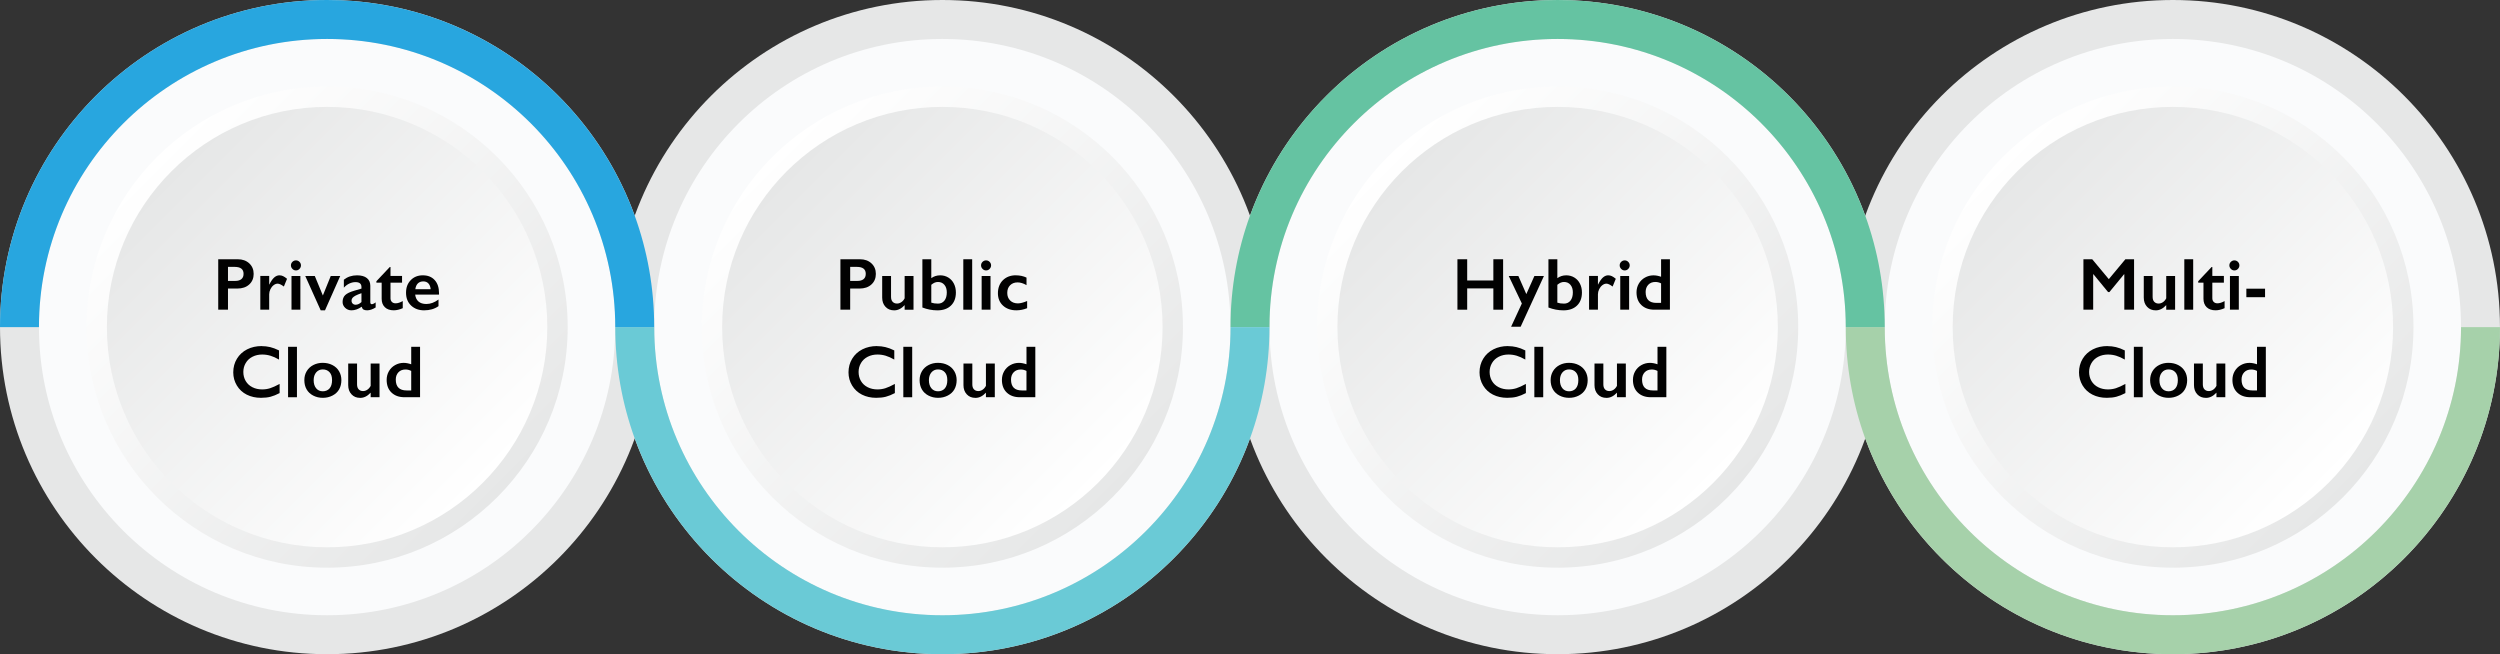
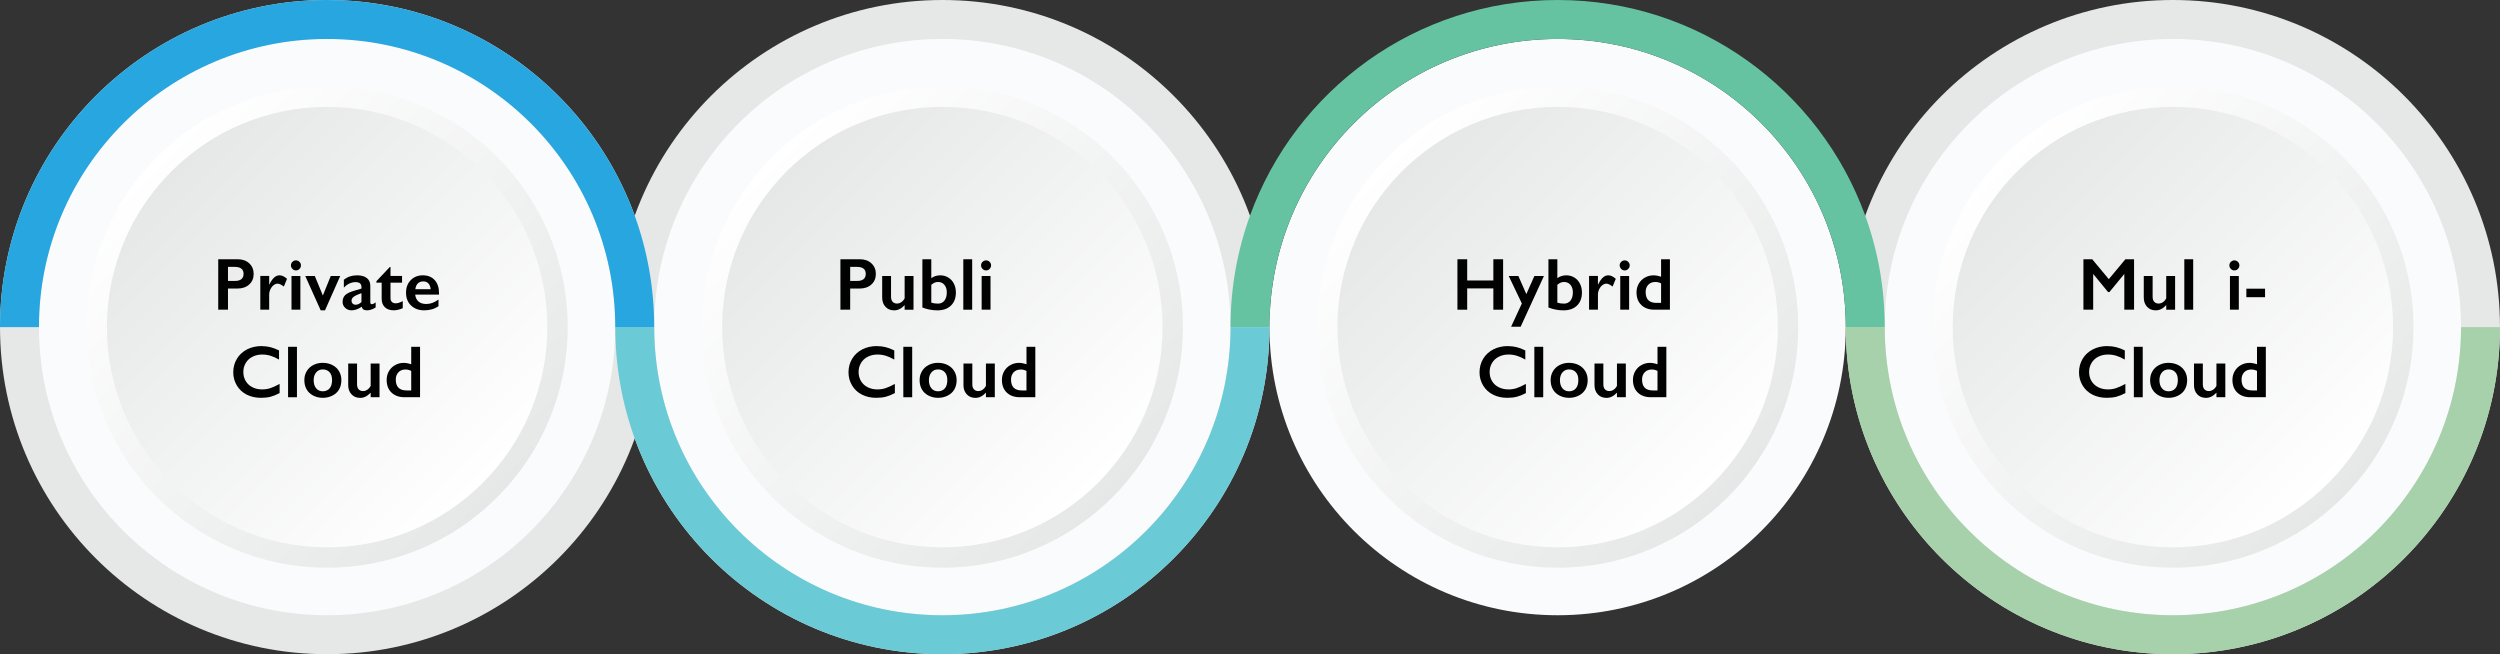
<svg xmlns="http://www.w3.org/2000/svg" xmlns:xlink="http://www.w3.org/1999/xlink" viewBox="0 0 1386.19 362.75">
  <rect x="0" y="0" width="1386.19" height="362.75" fill="#333333" stroke="none" />
  <defs>
    <style>.cls-1{fill:#a6d1aa;}.cls-2{fill:#010101;}.cls-3{fill:url(#linear-gradient-8);}.cls-4{fill:url(#linear-gradient-7);}.cls-5{fill:url(#linear-gradient-5);}.cls-6{fill:url(#linear-gradient-6);}.cls-7{fill:url(#linear-gradient-4);}.cls-8{fill:url(#linear-gradient-3);}.cls-9{fill:url(#linear-gradient-2);}.cls-10{mix-blend-mode:multiply;opacity:.35;}.cls-11{fill:#28a6df;}.cls-12{fill:url(#linear-gradient);}.cls-13{fill:#e6e7e7;}.cls-14{fill:#fafbfc;}.cls-15{isolation:isolate;}.cls-16{fill:#65c3a2;}.cls-17{fill:#6acad6;}</style>
    <linearGradient id="linear-gradient" x1="1110.48" y1="87.04" x2="1299.14" y2="275.7" gradientUnits="userSpaceOnUse">
      <stop offset="0" stop-color="#fff" />
      <stop offset="1" stop-color="#e6e7e7" />
    </linearGradient>
    <linearGradient id="linear-gradient-2" x1="1118.48" y1="95.04" x2="1291.15" y2="267.71" gradientUnits="userSpaceOnUse">
      <stop offset="0" stop-color="#e6e7e7" />
      <stop offset="1" stop-color="#fff" />
    </linearGradient>
    <linearGradient id="linear-gradient-3" x1="769.34" y1="87.04" x2="958" y2="275.7" xlink:href="#linear-gradient" />
    <linearGradient id="linear-gradient-4" x1="777.33" y1="95.04" x2="950" y2="267.71" xlink:href="#linear-gradient-2" />
    <linearGradient id="linear-gradient-5" x1="428.19" y1="87.04" x2="616.85" y2="275.7" xlink:href="#linear-gradient" />
    <linearGradient id="linear-gradient-6" x1="436.18" y1="95.04" x2="608.86" y2="267.71" xlink:href="#linear-gradient-2" />
    <linearGradient id="linear-gradient-7" x1="87.04" y1="87.04" x2="275.7" y2="275.7" xlink:href="#linear-gradient" />
    <linearGradient id="linear-gradient-8" x1="95.04" y1="95.04" x2="267.71" y2="267.71" xlink:href="#linear-gradient-2" />
  </defs>
  <g class="cls-15">
    <g id="Layer_2">
      <g id="Layer_1-2">
        <g id="Infographics">
          <g id="Info">
            <g id="_04">
              <circle class="cls-13" cx="1204.81" cy="181.37" r="181.37" />
              <circle class="cls-14" cx="1204.81" cy="181.37" r="159.77" />
            </g>
            <g id="_03">
-               <circle class="cls-13" cx="863.67" cy="181.37" r="181.37" />
              <circle class="cls-14" cx="863.67" cy="181.37" r="159.77" />
            </g>
            <g id="_02">
              <circle class="cls-13" cx="522.52" cy="181.37" r="181.37" />
              <circle class="cls-14" cx="522.52" cy="181.37" r="159.77" />
            </g>
            <g id="_01">
              <circle class="cls-13" cx="181.37" cy="181.37" r="181.37" />
              <circle class="cls-14" cx="181.37" cy="181.37" r="159.77" />
            </g>
            <g id="_04-2">
              <g class="cls-10">
                <path class="cls-2" d="M1204.81,314.05c-73.16,0-132.68-59.52-132.68-132.68s59.52-132.68,132.68-132.68,132.68,59.52,132.68,132.68-59.52,132.68-132.68,132.68Z" />
              </g>
              <circle class="cls-12" cx="1204.81" cy="181.37" r="133.4" />
              <circle class="cls-9" cx="1204.81" cy="181.37" r="122.1" />
            </g>
            <g id="_03-2">
              <g class="cls-10">
                <path class="cls-2" d="M863.67,314.05c-73.16,0-132.68-59.52-132.68-132.68s59.52-132.68,132.68-132.68,132.68,59.52,132.68,132.68-59.52,132.68-132.68,132.68Z" />
              </g>
              <circle class="cls-8" cx="863.67" cy="181.37" r="133.4" />
              <circle class="cls-7" cx="863.67" cy="181.37" r="122.1" />
            </g>
            <g id="_02-2">
              <g class="cls-10">
                <path class="cls-2" d="M522.52,314.05c-73.16,0-132.68-59.52-132.68-132.68s59.52-132.68,132.68-132.68,132.68,59.52,132.68,132.68-59.52,132.68-132.68,132.68Z" />
              </g>
              <circle class="cls-5" cx="522.52" cy="181.37" r="133.4" />
              <circle class="cls-6" cx="522.52" cy="181.37" r="122.1" />
            </g>
            <g id="_01-2">
              <circle class="cls-4" cx="181.37" cy="181.37" r="133.4" />
              <circle class="cls-3" cx="181.37" cy="181.37" r="122.1" />
            </g>
            <path id="_04-3" class="cls-1" d="M1386.18,181.37c0,21.69-3.82,42.5-10.8,61.78-25.27,69.75-92.1,119.59-170.58,119.59s-145.3-49.84-170.57-119.59c-6.99-19.28-10.8-40.09-10.8-61.78h21.61c0,88.24,71.53,159.78,159.77,159.78s159.78-71.53,159.78-159.78h21.6Z" />
            <path id="_03-3" class="cls-16" d="M1045.04,181.37h-21.61c0-88.24-71.53-159.77-159.77-159.77s-159.78,71.53-159.78,159.77h-21.6c0-21.69,3.82-42.5,10.8-61.78C718.36,49.84,785.19,0,863.67,0s145.3,49.84,170.57,119.6c6.99,19.28,10.8,40.08,10.8,61.78Z" />
            <path id="_02-3" class="cls-17" d="M703.89,181.37c0,21.69-3.82,42.5-10.8,61.78-25.27,69.75-92.09,119.59-170.57,119.59s-145.3-49.84-170.57-119.59c-6.99-19.28-10.8-40.09-10.8-61.78h21.61c0,88.24,71.53,159.78,159.77,159.78s159.78-71.53,159.78-159.78h21.6Z" />
            <path id="_01-3" class="cls-11" d="M362.75,181.37h-21.61c0-88.24-71.53-159.77-159.77-159.77S21.6,93.13,21.6,181.37H0C0,81.2,81.2,0,181.37,0c78.47,0,145.3,49.84,170.57,119.6,6.99,19.28,10.8,40.08,10.8,61.78Z" />
          </g>
        </g>
        <path class="cls-2" d="M131.82,143.75c2.62,0,4.74.76,6.38,2.27,1.63,1.52,2.45,3.47,2.45,5.86s-.83,4.37-2.48,5.87c-1.66,1.5-3.84,2.24-6.55,2.24h-5.21v11.73h-5.41v-27.97h10.81ZM130.47,155.76c1.44,0,2.57-.33,3.37-.99.81-.66,1.21-1.64,1.21-2.93,0-2.58-1.66-3.86-4.96-3.86h-3.68v7.79h4.06Z" />
        <path class="cls-2" d="M155.02,152.66c.65,0,1.3.15,1.93.44.63.29,1.37.79,2.21,1.48l-1.76,4.3c-1.43-1.07-2.58-1.6-3.44-1.6-.76,0-1.51.28-2.25.85s-1.33,1.32-1.78,2.25c-.45.93-.67,1.87-.67,2.8v8.53h-4.92v-18.7h4.92v4.76h.08c.89-1.8,1.79-3.11,2.7-3.91.91-.81,1.9-1.21,2.98-1.21Z" />
        <path class="cls-2" d="M164.09,144.37c.76,0,1.41.27,1.96.82.55.55.82,1.2.82,1.96s-.27,1.38-.81,1.95c-.54.57-1.2.85-1.97.85s-1.4-.28-1.95-.85c-.55-.57-.83-1.22-.83-1.95,0-.77.28-1.43.84-1.97.56-.54,1.21-.81,1.94-.81ZM166.55,153.02v18.7h-4.92v-18.7h4.92Z" />
        <path class="cls-2" d="M174.54,153.02l4.48,10.83,4.38-10.83h5.25l-8.45,19.06h-2.38l-8.57-19.06h5.29Z" />
        <path class="cls-2" d="M197.92,152.66c2.4,0,4.24.51,5.51,1.53,1.27,1.02,1.9,2.45,1.9,4.27v9.15c0,.71.29,1.06.86,1.06.24,0,.58-.1,1.01-.31.43-.21.8-.44,1.09-.71v2.84c-1.72,1.05-3.3,1.58-4.72,1.58-.88,0-1.56-.15-2.03-.44-.47-.29-.8-.81-.99-1.56-1.88,1.33-3.77,2-5.67,2-1.35,0-2.51-.45-3.47-1.36-.97-.91-1.45-2-1.45-3.26,0-1.61.48-2.89,1.44-3.82.96-.93,2.64-1.75,5.04-2.44l3.98-1.16v-.86c0-1.83-1.11-2.74-3.32-2.74-1.13,0-2.26.26-3.38.78s-2.14,1.29-3.06,2.3v-4.42c2.04-1.61,4.46-2.42,7.27-2.42ZM194.92,166.71c0,.68.22,1.23.65,1.64.43.41.97.62,1.61.62,1.08,0,2.16-.49,3.24-1.48v-4.92c-1.37.47-2.45.91-3.23,1.32-.78.41-1.35.83-1.72,1.26-.37.43-.55.95-.55,1.56Z" />
        <path class="cls-2" d="M216.12,148.05h.4v4.96h6.41v3.72h-6.41v8.63c0,.84.25,1.52.76,2.04.51.52,1.2.78,2.08.78,1.15,0,2.47-.41,3.96-1.24v3.94c-1.78.79-3.44,1.18-5,1.18-2.11,0-3.75-.57-4.93-1.72-1.18-1.15-1.77-2.7-1.77-4.66v-8.95h-2.92v-.8l7.43-7.89Z" />
        <path class="cls-2" d="M234.5,152.66c2.75,0,4.92.88,6.53,2.64s2.4,4.2,2.4,7.31v.74h-13.23c.2,1.67.82,2.95,1.87,3.85,1.05.9,2.49,1.35,4.31,1.35,1.17,0,2.31-.2,3.39-.61,1.09-.41,2.21-1.02,3.37-1.85v3.66c-2.19,1.55-4.84,2.32-7.97,2.32-2.95,0-5.36-.89-7.23-2.66-1.87-1.77-2.8-4.14-2.8-7.09s.86-5.17,2.59-6.97c1.73-1.8,3.98-2.7,6.76-2.7ZM238.8,160.37c-.13-1.36-.55-2.43-1.24-3.19-.69-.77-1.65-1.15-2.86-1.15s-2.24.37-2.99,1.1c-.75.73-1.23,1.82-1.43,3.24h8.53Z" />
        <path class="cls-2" d="M145.13,191.92c1.59,0,3.14.18,4.66.54s3.16.97,4.92,1.84v5.08c-1.72-.99-3.31-1.7-4.77-2.14s-2.99-.66-4.57-.66c-1.99,0-3.78.41-5.39,1.23-1.6.82-2.85,1.98-3.73,3.47-.89,1.5-1.33,3.16-1.33,4.98s.44,3.54,1.32,5.02,2.12,2.63,3.72,3.43c1.6.81,3.4,1.21,5.41,1.21,1.53,0,3-.22,4.39-.66,1.39-.44,3.15-1.23,5.28-2.38v5.08c-1.82.95-3.48,1.62-5,2.02s-3.3.6-5.33.6c-2.95,0-5.59-.59-7.91-1.76-2.32-1.17-4.15-2.87-5.48-5.08-1.33-2.21-1.99-4.63-1.99-7.26,0-2.82.68-5.35,2.05-7.59,1.37-2.24,3.25-3.97,5.65-5.19,2.4-1.21,5.09-1.82,8.1-1.82Z" />
        <path class="cls-2" d="M164.65,192.29v27.97h-4.92v-27.97h4.92Z" />
        <path class="cls-2" d="M179,201.19c1.95,0,3.72.41,5.31,1.22,1.59.81,2.82,1.96,3.68,3.42.87,1.47,1.3,3.13,1.3,4.98s-.42,3.63-1.25,5.08c-.83,1.46-2.06,2.6-3.68,3.44s-3.41,1.26-5.36,1.26-3.74-.42-5.35-1.26-2.82-1.99-3.65-3.44c-.83-1.45-1.25-3.15-1.25-5.08s.44-3.55,1.32-5.02c.88-1.46,2.11-2.6,3.68-3.4,1.57-.81,3.32-1.21,5.25-1.21ZM173.92,210.82c0,1.87.46,3.36,1.37,4.47.91,1.11,2.14,1.67,3.67,1.67s2.86-.53,3.78-1.6c.92-1.07,1.38-2.6,1.38-4.58s-.46-3.36-1.39-4.39c-.93-1.03-2.19-1.55-3.77-1.55-1.49,0-2.71.55-3.64,1.64-.93,1.09-1.4,2.54-1.4,4.34Z" />
        <path class="cls-2" d="M197.98,201.55v11.57c0,1.21.3,2.14.91,2.77.61.63,1.41.95,2.41.95.83,0,1.62-.25,2.38-.76.76-.51,1.37-1.22,1.84-2.14v-12.39h4.92v18.7h-4.92v-2.54c-1.78,1.94-3.7,2.9-5.77,2.9s-3.62-.65-4.84-1.96c-1.23-1.31-1.84-3.02-1.84-5.12v-11.97h4.9Z" />
        <path class="cls-2" d="M228.01,201.97v-9.69h4.9v27.97h-8.65c-2.99,0-5.38-.86-7.18-2.58-1.8-1.72-2.69-4.07-2.69-7.05,0-1.76.42-3.36,1.25-4.8.83-1.44,1.98-2.57,3.44-3.39,1.46-.82,3.04-1.23,4.73-1.23,1.31,0,2.7.26,4.18.78ZM225.43,216.49h2.58v-10.83c-1.01-.52-2.07-.78-3.16-.78-1.64,0-2.95.51-3.93,1.54-.98,1.03-1.47,2.38-1.47,4.04,0,4.02,2,6.03,5.99,6.03Z" />
        <path class="cls-2" d="M476.81,143.75c2.62,0,4.74.76,6.38,2.27,1.63,1.52,2.45,3.47,2.45,5.86s-.83,4.37-2.48,5.87c-1.65,1.5-3.84,2.24-6.55,2.24h-5.21v11.73h-5.41v-27.97h10.81ZM475.46,155.76c1.44,0,2.57-.33,3.37-.99.81-.66,1.21-1.64,1.21-2.93,0-2.58-1.65-3.86-4.96-3.86h-3.68v7.79h4.06Z" />
        <path class="cls-2" d="M494.06,153.02v11.57c0,1.21.3,2.14.91,2.77.61.63,1.41.95,2.41.95.83,0,1.62-.25,2.38-.76.76-.51,1.37-1.22,1.84-2.14v-12.39h4.92v18.7h-4.92v-2.54c-1.77,1.94-3.7,2.9-5.77,2.9s-3.62-.65-4.84-1.96c-1.23-1.31-1.84-3.02-1.84-5.12v-11.97h4.9Z" />
        <path class="cls-2" d="M516.38,143.75v10.47c1.45-1.04,3.1-1.56,4.94-1.56,1.64,0,3.13.4,4.47,1.21,1.34.81,2.38,1.94,3.12,3.4.74,1.46,1.11,3.09,1.11,4.9,0,3.07-.91,5.49-2.74,7.26s-4.33,2.65-7.51,2.65c-2.86,0-5.63-.53-8.33-1.58v-26.75h4.92ZM516.38,167.81c1.05.36,2.28.54,3.68.54,1.51,0,2.71-.55,3.59-1.65.89-1.1,1.33-2.63,1.33-4.57,0-1.76-.45-3.17-1.34-4.21-.89-1.05-2.08-1.57-3.54-1.57-.68,0-1.31.13-1.88.38-.57.25-1.19.65-1.84,1.18v9.91Z" />
        <path class="cls-2" d="M539.05,143.75v27.97h-4.92v-27.97h4.92Z" />
        <path class="cls-2" d="M546.75,144.37c.76,0,1.41.27,1.96.82.55.55.82,1.2.82,1.96s-.27,1.38-.81,1.95c-.54.57-1.2.85-1.97.85s-1.4-.28-1.95-.85c-.55-.57-.83-1.22-.83-1.95,0-.77.28-1.43.84-1.97.56-.54,1.21-.81,1.94-.81ZM549.22,153.02v18.7h-4.92v-18.7h4.92Z" />
-         <path class="cls-2" d="M563.27,152.66c2.18,0,4.14.42,5.91,1.26v4.18c-1.75-1.01-3.4-1.52-4.96-1.52-1.68,0-3.06.52-4.12,1.57-1.07,1.05-1.6,2.47-1.6,4.25s.54,3.16,1.61,4.22c1.07,1.07,2.51,1.6,4.29,1.6,1.33,0,3.04-.44,5.12-1.32v3.98c-1.94.79-3.93,1.18-5.99,1.18-3.03,0-5.49-.87-7.38-2.6-1.89-1.73-2.83-4.04-2.83-6.91s.92-5.37,2.77-7.19c1.85-1.81,4.24-2.72,7.18-2.72Z" />
        <path class="cls-2" d="M486.28,191.92c1.59,0,3.14.18,4.66.54s3.16.97,4.92,1.84v5.08c-1.72-.99-3.31-1.7-4.77-2.14s-2.99-.66-4.57-.66c-1.99,0-3.78.41-5.39,1.23-1.6.82-2.85,1.98-3.73,3.47-.89,1.5-1.33,3.16-1.33,4.98s.44,3.54,1.32,5.02,2.12,2.63,3.72,3.43c1.6.81,3.4,1.21,5.41,1.21,1.53,0,3-.22,4.39-.66,1.39-.44,3.15-1.23,5.27-2.38v5.08c-1.81.95-3.48,1.62-5,2.02s-3.3.6-5.33.6c-2.95,0-5.59-.59-7.91-1.76-2.32-1.17-4.15-2.87-5.48-5.08-1.33-2.21-1.99-4.63-1.99-7.26,0-2.82.68-5.35,2.05-7.59,1.37-2.24,3.25-3.97,5.65-5.19,2.4-1.21,5.09-1.82,8.1-1.82Z" />
        <path class="cls-2" d="M505.79,192.29v27.97h-4.92v-27.97h4.92Z" />
        <path class="cls-2" d="M520.15,201.19c1.95,0,3.72.41,5.31,1.22,1.59.81,2.82,1.96,3.68,3.42.87,1.47,1.3,3.13,1.3,4.98s-.42,3.63-1.25,5.08c-.83,1.46-2.06,2.6-3.68,3.44s-3.41,1.26-5.36,1.26-3.74-.42-5.35-1.26-2.82-1.99-3.65-3.44c-.83-1.45-1.25-3.15-1.25-5.08s.44-3.55,1.32-5.02c.88-1.46,2.11-2.6,3.68-3.4,1.57-.81,3.32-1.21,5.25-1.21ZM515.06,210.82c0,1.87.46,3.36,1.37,4.47.91,1.11,2.14,1.67,3.67,1.67s2.86-.53,3.78-1.6c.92-1.07,1.38-2.6,1.38-4.58s-.46-3.36-1.39-4.39c-.93-1.03-2.19-1.55-3.77-1.55-1.49,0-2.71.55-3.64,1.64-.93,1.09-1.4,2.54-1.4,4.34Z" />
        <path class="cls-2" d="M539.13,201.55v11.57c0,1.21.3,2.14.91,2.77.61.63,1.41.95,2.41.95.83,0,1.62-.25,2.38-.76.76-.51,1.37-1.22,1.84-2.14v-12.39h4.92v18.7h-4.92v-2.54c-1.77,1.94-3.7,2.9-5.77,2.9s-3.62-.65-4.84-1.96c-1.23-1.31-1.84-3.02-1.84-5.12v-11.97h4.9Z" />
        <path class="cls-2" d="M569.16,201.97v-9.69h4.9v27.97h-8.65c-2.99,0-5.38-.86-7.18-2.58-1.8-1.72-2.69-4.07-2.69-7.05,0-1.76.42-3.36,1.25-4.8.83-1.44,1.98-2.57,3.44-3.39,1.46-.82,3.04-1.23,4.73-1.23,1.31,0,2.7.26,4.18.78ZM566.57,216.49h2.58v-10.83c-1.01-.52-2.07-.78-3.16-.78-1.64,0-2.95.51-3.93,1.54-.98,1.03-1.47,2.38-1.47,4.04,0,4.02,2,6.03,5.99,6.03Z" />
        <path class="cls-2" d="M813.52,143.75v11.77h14.51v-11.77h5.41v27.97h-5.41v-11.81h-14.51v11.81h-5.41v-27.97h5.41Z" />
        <path class="cls-2" d="M841.89,153.02l4.42,10.05,4.48-10.05h5.29l-12.91,28.13h-5.29l5.95-12.87-7.27-15.25h5.33Z" />
        <path class="cls-2" d="M863.51,143.75v10.47c1.45-1.04,3.1-1.56,4.94-1.56,1.64,0,3.13.4,4.47,1.21,1.34.81,2.38,1.94,3.12,3.4.74,1.46,1.11,3.09,1.11,4.9,0,3.07-.91,5.49-2.74,7.26s-4.33,2.65-7.51,2.65c-2.86,0-5.63-.53-8.33-1.58v-26.75h4.92ZM863.51,167.81c1.05.36,2.28.54,3.68.54,1.51,0,2.71-.55,3.59-1.65.89-1.1,1.33-2.63,1.33-4.57,0-1.76-.45-3.17-1.34-4.21-.89-1.05-2.08-1.57-3.54-1.57-.68,0-1.31.13-1.88.38-.57.25-1.19.65-1.84,1.18v9.91Z" />
        <path class="cls-2" d="M891.78,152.66c.65,0,1.3.15,1.93.44.63.29,1.37.79,2.21,1.48l-1.76,4.3c-1.43-1.07-2.58-1.6-3.44-1.6-.76,0-1.51.28-2.25.85s-1.33,1.32-1.78,2.25c-.45.93-.67,1.87-.67,2.8v8.53h-4.92v-18.7h4.92v4.76h.08c.89-1.8,1.79-3.11,2.7-3.91.91-.81,1.9-1.21,2.98-1.21Z" />
        <path class="cls-2" d="M900.85,144.37c.76,0,1.41.27,1.96.82.55.55.82,1.2.82,1.96s-.27,1.38-.81,1.95c-.54.57-1.2.85-1.97.85s-1.4-.28-1.95-.85c-.55-.57-.83-1.22-.83-1.95,0-.77.28-1.43.84-1.97.56-.54,1.21-.81,1.94-.81ZM903.31,153.02v18.7h-4.92v-18.7h4.92Z" />
        <path class="cls-2" d="M921.03,153.44v-9.69h4.9v27.97h-8.65c-2.99,0-5.38-.86-7.18-2.58-1.8-1.72-2.69-4.07-2.69-7.05,0-1.76.42-3.36,1.25-4.8.83-1.44,1.98-2.57,3.44-3.39,1.46-.82,3.04-1.23,4.73-1.23,1.31,0,2.7.26,4.18.78ZM918.45,167.95h2.58v-10.83c-1.01-.52-2.07-.78-3.16-.78-1.64,0-2.95.51-3.93,1.54-.98,1.03-1.47,2.38-1.47,4.04,0,4.02,2,6.03,5.99,6.03Z" />
        <path class="cls-2" d="M836.17,191.92c1.59,0,3.14.18,4.66.54s3.16.97,4.92,1.84v5.08c-1.72-.99-3.31-1.7-4.77-2.14s-2.99-.66-4.57-.66c-1.99,0-3.78.41-5.39,1.23-1.6.82-2.85,1.98-3.73,3.47-.89,1.5-1.33,3.16-1.33,4.98s.44,3.54,1.32,5.02,2.12,2.63,3.72,3.43c1.6.81,3.4,1.21,5.41,1.21,1.53,0,3-.22,4.39-.66,1.39-.44,3.15-1.23,5.27-2.38v5.08c-1.81.95-3.48,1.62-5,2.02s-3.3.6-5.33.6c-2.95,0-5.59-.59-7.91-1.76-2.32-1.17-4.15-2.87-5.48-5.08-1.33-2.21-1.99-4.63-1.99-7.26,0-2.82.68-5.35,2.05-7.59,1.37-2.24,3.25-3.97,5.65-5.19,2.4-1.21,5.09-1.82,8.1-1.82Z" />
        <path class="cls-2" d="M855.68,192.29v27.97h-4.92v-27.97h4.92Z" />
        <path class="cls-2" d="M870.04,201.19c1.95,0,3.72.41,5.31,1.22,1.59.81,2.82,1.96,3.68,3.42.87,1.47,1.3,3.13,1.3,4.98s-.42,3.63-1.25,5.08c-.83,1.46-2.06,2.6-3.68,3.44s-3.41,1.26-5.36,1.26-3.74-.42-5.35-1.26-2.82-1.99-3.65-3.44c-.83-1.45-1.25-3.15-1.25-5.08s.44-3.55,1.32-5.02c.88-1.46,2.11-2.6,3.68-3.4,1.57-.81,3.32-1.21,5.25-1.21ZM864.95,210.82c0,1.87.46,3.36,1.37,4.47.91,1.11,2.14,1.67,3.67,1.67s2.86-.53,3.78-1.6c.92-1.07,1.38-2.6,1.38-4.58s-.46-3.36-1.39-4.39c-.93-1.03-2.19-1.55-3.77-1.55-1.49,0-2.71.55-3.64,1.64-.93,1.09-1.4,2.54-1.4,4.34Z" />
        <path class="cls-2" d="M889.02,201.55v11.57c0,1.21.3,2.14.91,2.77.61.63,1.41.95,2.41.95.83,0,1.62-.25,2.38-.76.76-.51,1.37-1.22,1.84-2.14v-12.39h4.92v18.7h-4.92v-2.54c-1.77,1.94-3.7,2.9-5.77,2.9s-3.62-.65-4.84-1.96c-1.23-1.31-1.84-3.02-1.84-5.12v-11.97h4.9Z" />
        <path class="cls-2" d="M919.05,201.97v-9.69h4.9v27.97h-8.65c-2.99,0-5.38-.86-7.18-2.58-1.8-1.72-2.69-4.07-2.69-7.05,0-1.76.42-3.36,1.25-4.8.83-1.44,1.98-2.57,3.44-3.39,1.46-.82,3.04-1.23,4.73-1.23,1.31,0,2.7.26,4.18.78ZM916.46,216.49h2.58v-10.83c-1.01-.52-2.07-.78-3.16-.78-1.64,0-2.95.51-3.93,1.54-.98,1.03-1.47,2.38-1.47,4.04,0,4.02,2,6.03,5.99,6.03Z" />
        <path class="cls-2" d="M1160.09,143.75l9.19,11.03,9.19-11.03h4.82v27.97h-5.41v-19.64h-.16l-8.09,9.85h-.76l-8.09-9.85h-.16v19.64h-5.41v-27.97h4.86Z" />
        <path class="cls-2" d="M1193.58,153.02v11.57c0,1.21.3,2.14.91,2.77.61.63,1.41.95,2.41.95.83,0,1.62-.25,2.38-.76.76-.51,1.37-1.22,1.84-2.14v-12.39h4.92v18.7h-4.92v-2.54c-1.78,1.94-3.7,2.9-5.77,2.9s-3.62-.65-4.84-1.96c-1.23-1.31-1.84-3.02-1.84-5.12v-11.97h4.9Z" />
        <path class="cls-2" d="M1216.07,143.75v27.97h-4.92v-27.97h4.92Z" />
-         <path class="cls-2" d="M1226.28,148.05h.4v4.96h6.41v3.72h-6.41v8.63c0,.84.25,1.52.76,2.04.51.52,1.2.78,2.08.78,1.15,0,2.47-.41,3.96-1.24v3.94c-1.78.79-3.44,1.18-5,1.18-2.11,0-3.75-.57-4.94-1.72-1.18-1.15-1.77-2.7-1.77-4.66v-8.95h-2.92v-.8l7.43-7.89Z" />
        <path class="cls-2" d="M1238.91,144.37c.76,0,1.41.27,1.96.82.55.55.82,1.2.82,1.96s-.27,1.38-.81,1.95c-.54.57-1.2.85-1.97.85s-1.4-.28-1.95-.85c-.55-.57-.83-1.22-.83-1.95,0-.77.28-1.43.84-1.97.56-.54,1.21-.81,1.94-.81ZM1241.37,153.02v18.7h-4.92v-18.7h4.92Z" />
        <path class="cls-2" d="M1255.92,160.07v4.72h-10.37v-4.72h10.37Z" />
        <path class="cls-2" d="M1168.57,191.92c1.59,0,3.14.18,4.66.54s3.16.97,4.92,1.84v5.08c-1.72-.99-3.31-1.7-4.77-2.14s-2.99-.66-4.57-.66c-1.99,0-3.78.41-5.39,1.23-1.6.82-2.85,1.98-3.73,3.47-.89,1.5-1.33,3.16-1.33,4.98s.44,3.54,1.32,5.02,2.12,2.63,3.72,3.43c1.6.81,3.4,1.21,5.41,1.21,1.53,0,3-.22,4.39-.66,1.39-.44,3.15-1.23,5.27-2.38v5.08c-1.81.95-3.48,1.62-5,2.02s-3.3.6-5.33.6c-2.95,0-5.59-.59-7.91-1.76-2.32-1.17-4.15-2.87-5.48-5.08-1.33-2.21-1.99-4.63-1.99-7.26,0-2.82.68-5.35,2.05-7.59,1.37-2.24,3.25-3.97,5.65-5.19,2.4-1.21,5.09-1.82,8.1-1.82Z" />
        <path class="cls-2" d="M1188.09,192.29v27.97h-4.92v-27.97h4.92Z" />
        <path class="cls-2" d="M1202.44,201.19c1.95,0,3.72.41,5.31,1.22,1.59.81,2.82,1.96,3.68,3.42.87,1.47,1.3,3.13,1.3,4.98s-.42,3.63-1.25,5.08c-.83,1.46-2.06,2.6-3.68,3.44s-3.41,1.26-5.36,1.26-3.74-.42-5.35-1.26-2.82-1.99-3.65-3.44c-.83-1.45-1.25-3.15-1.25-5.08s.44-3.55,1.32-5.02c.88-1.46,2.11-2.6,3.68-3.4,1.57-.81,3.32-1.21,5.25-1.21ZM1197.36,210.82c0,1.87.46,3.36,1.37,4.47.91,1.11,2.14,1.67,3.67,1.67s2.86-.53,3.78-1.6c.92-1.07,1.38-2.6,1.38-4.58s-.46-3.36-1.39-4.39c-.93-1.03-2.19-1.55-3.77-1.55-1.49,0-2.71.55-3.64,1.64-.93,1.09-1.4,2.54-1.4,4.34Z" />
        <path class="cls-2" d="M1221.42,201.55v11.57c0,1.21.3,2.14.91,2.77.61.63,1.41.95,2.41.95.83,0,1.62-.25,2.38-.76.76-.51,1.37-1.22,1.84-2.14v-12.39h4.92v18.7h-4.92v-2.54c-1.77,1.94-3.7,2.9-5.77,2.9s-3.62-.65-4.84-1.96c-1.23-1.31-1.84-3.02-1.84-5.12v-11.97h4.9Z" />
        <path class="cls-2" d="M1251.45,201.97v-9.69h4.9v27.97h-8.65c-2.99,0-5.38-.86-7.18-2.58-1.8-1.72-2.69-4.07-2.69-7.05,0-1.76.42-3.36,1.25-4.8.83-1.44,1.98-2.57,3.44-3.39,1.46-.82,3.04-1.23,4.73-1.23,1.31,0,2.7.26,4.18.78ZM1248.87,216.49h2.58v-10.83c-1.01-.52-2.07-.78-3.16-.78-1.64,0-2.95.51-3.93,1.54-.98,1.03-1.47,2.38-1.47,4.04,0,4.02,2,6.03,5.99,6.03Z" />
      </g>
    </g>
  </g>
</svg>